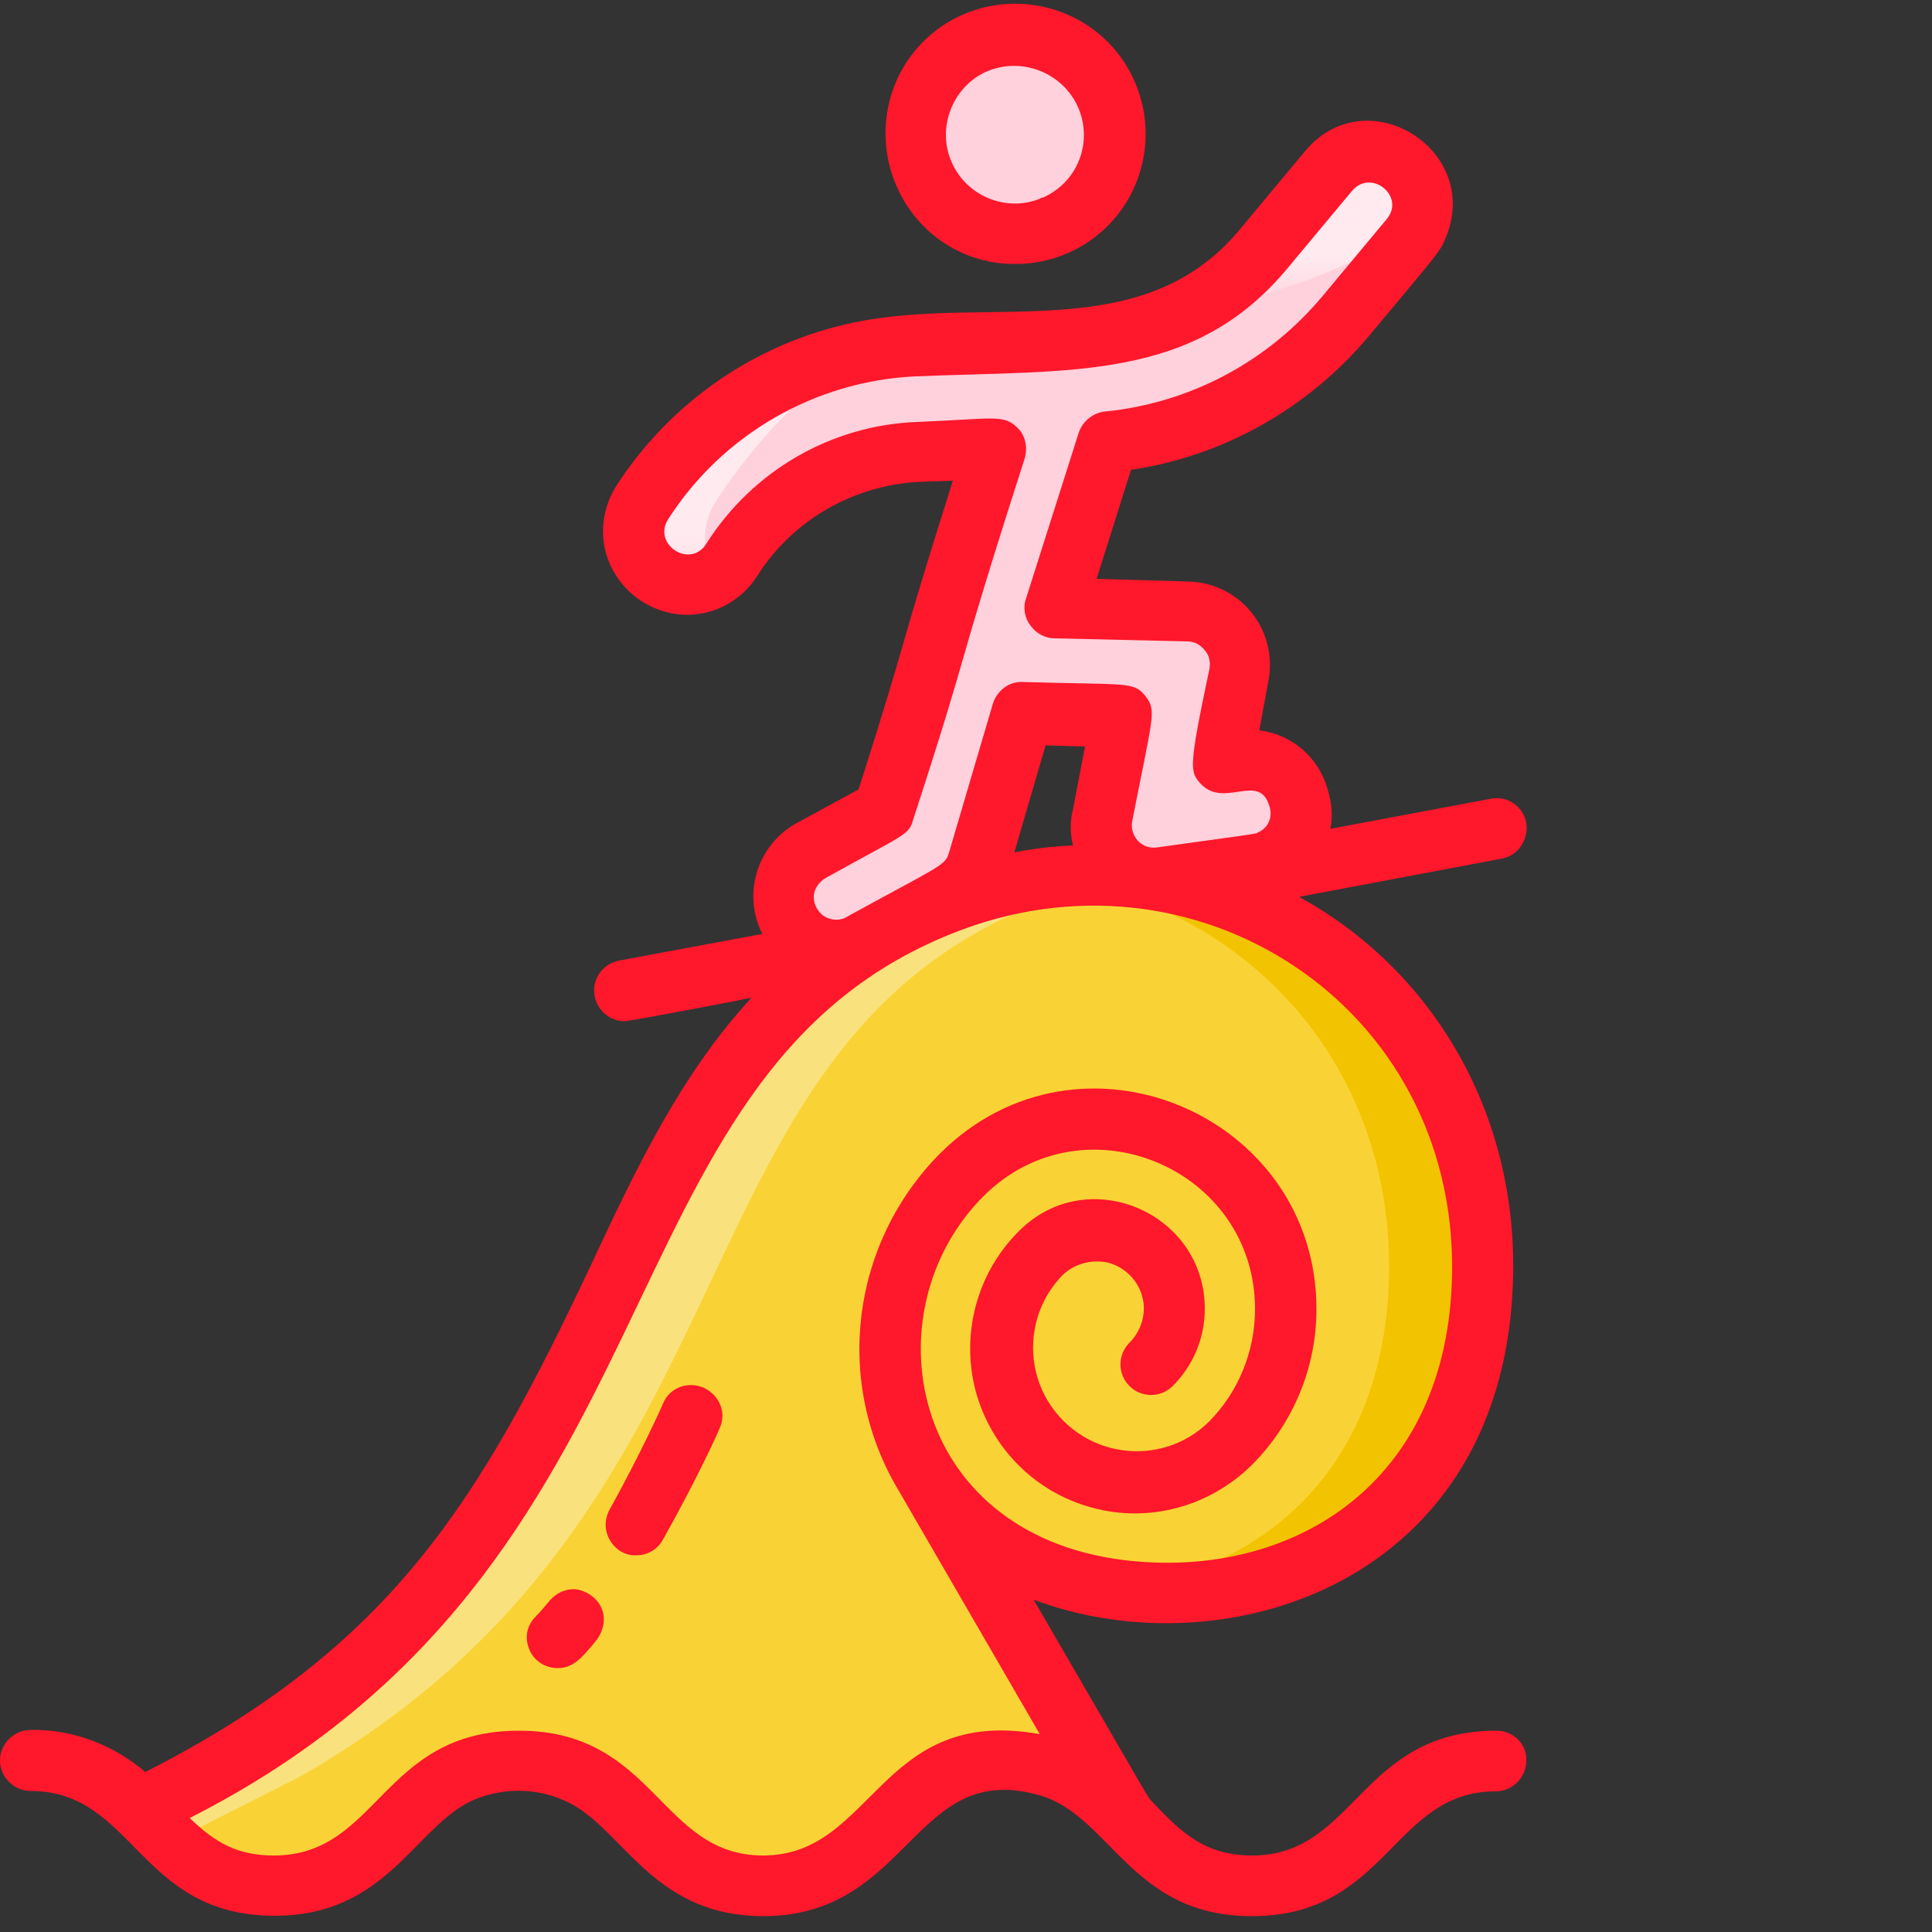
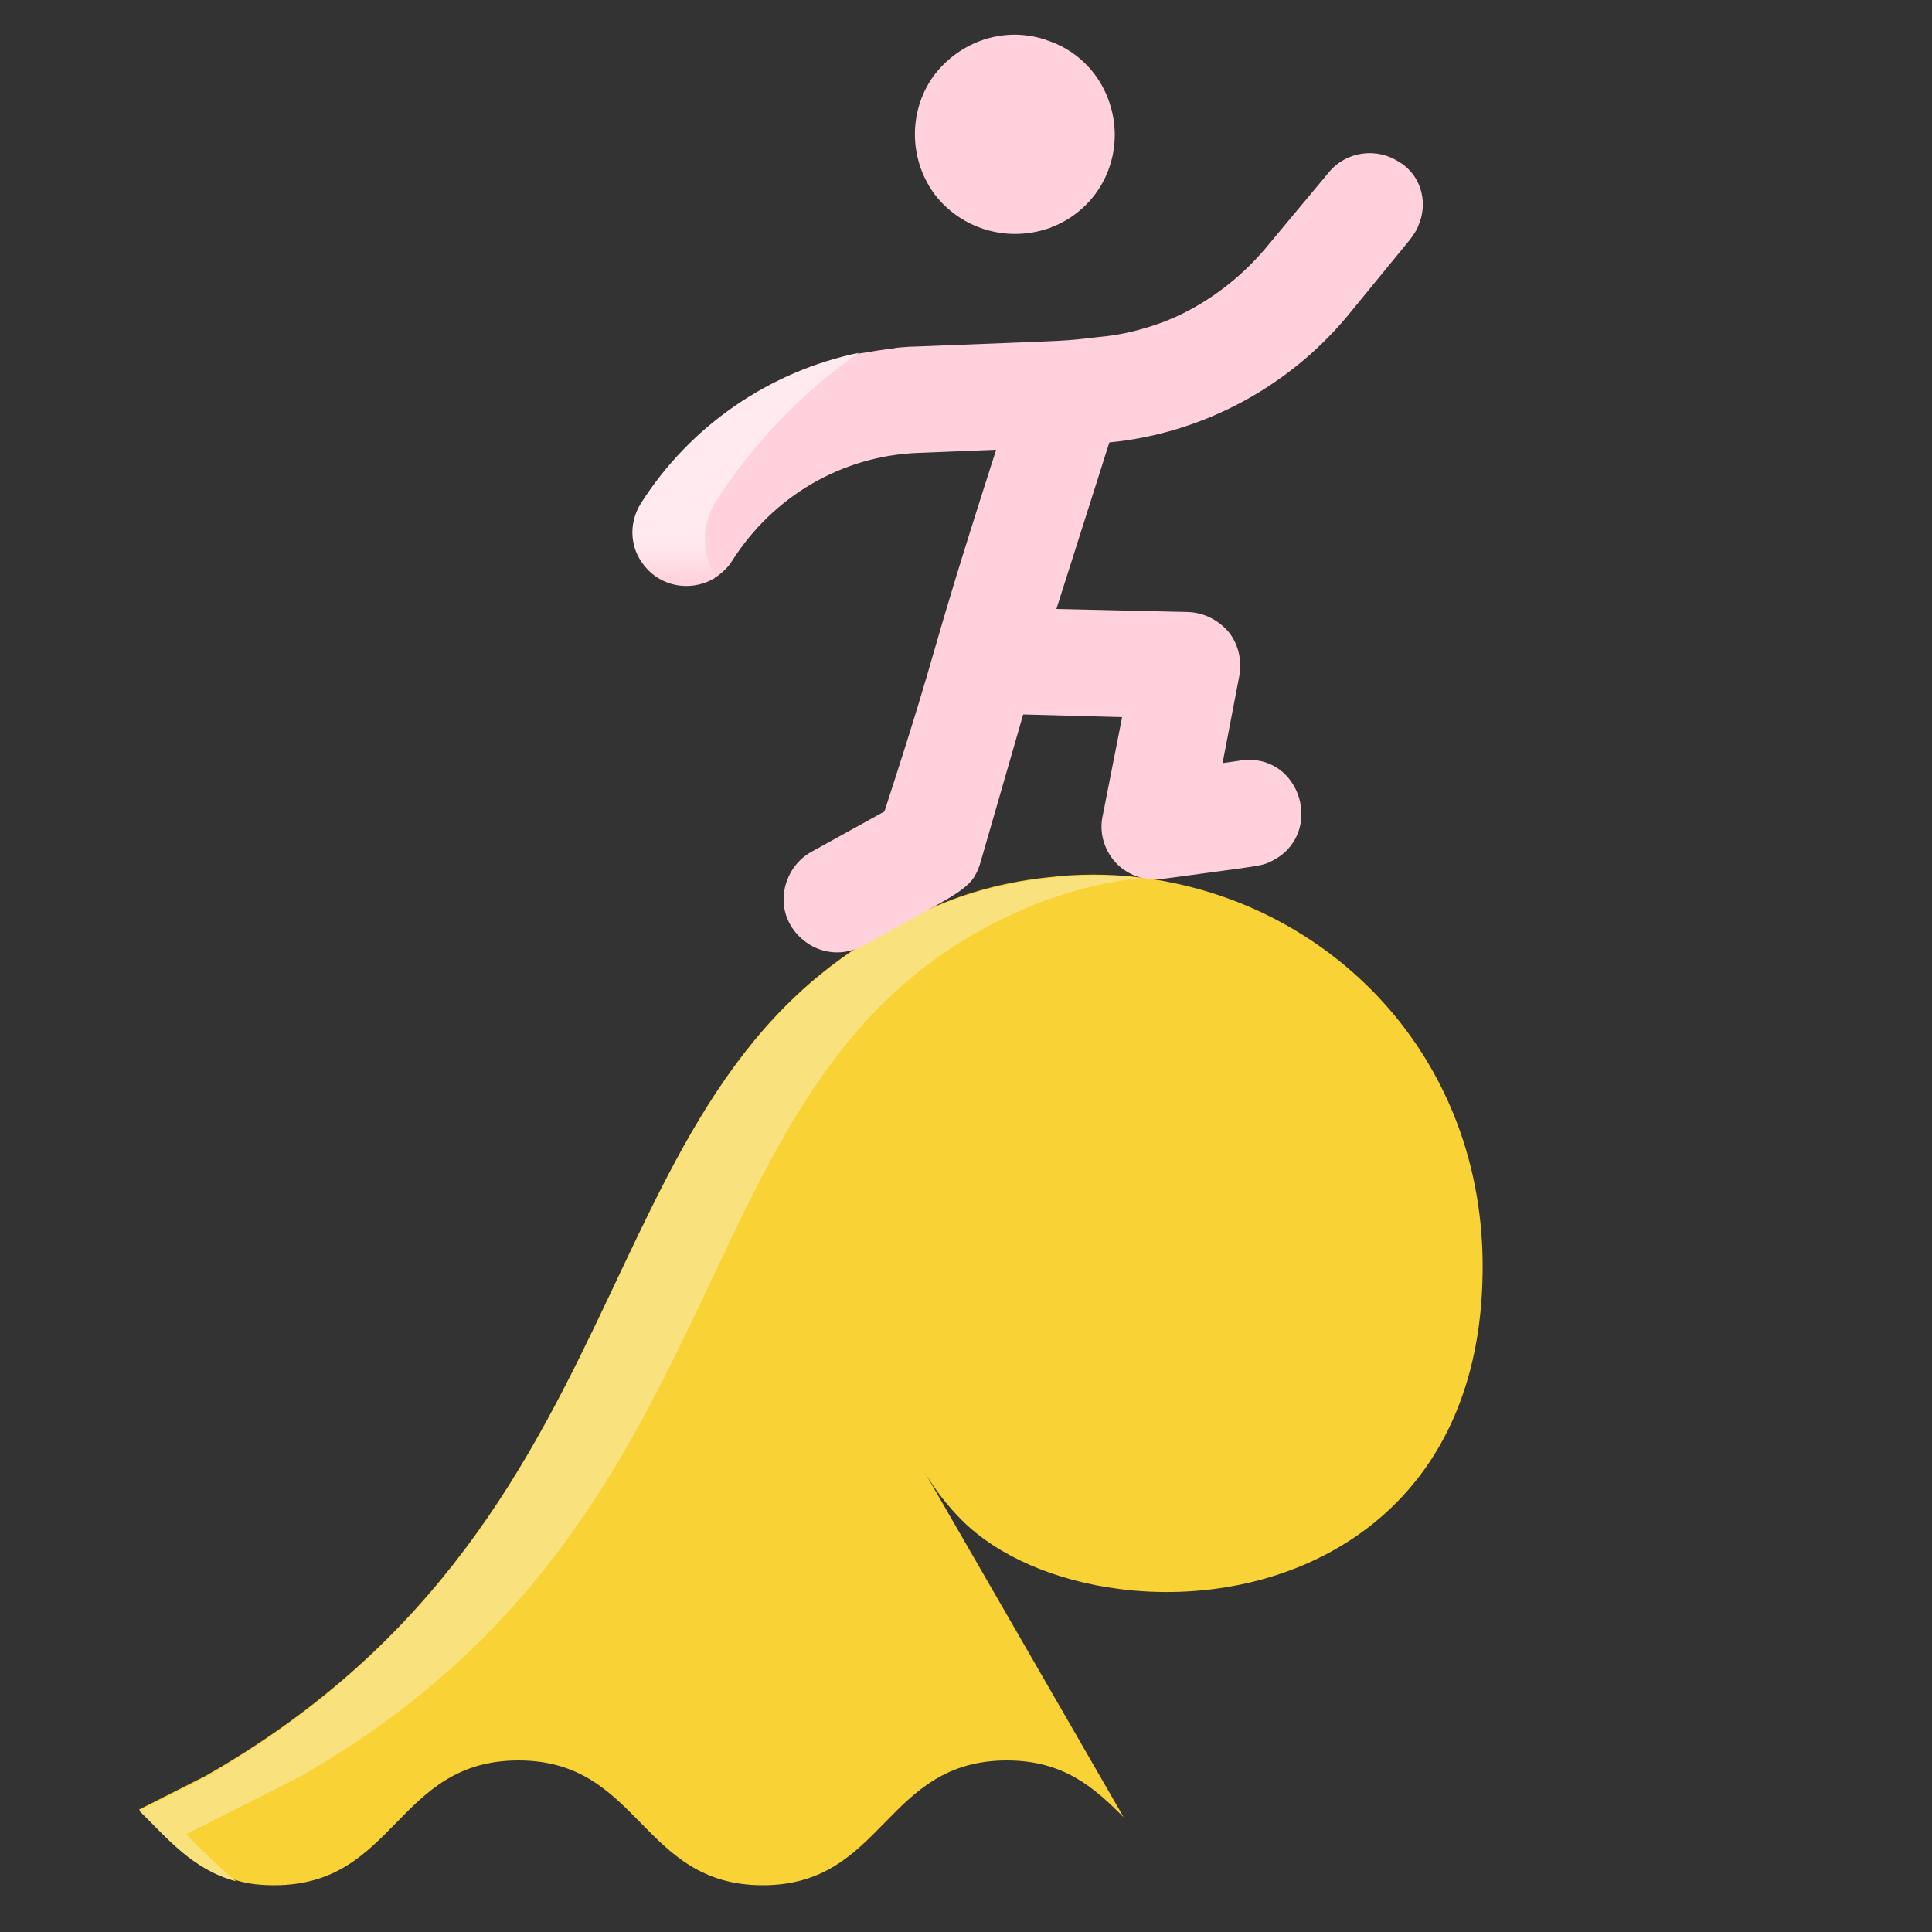
<svg xmlns="http://www.w3.org/2000/svg" version="1.1" id="Layer_1" x="0px" y="0px" viewBox="0 0 500 500" style="enable-background:new 0 0 500 500;" xml:space="preserve">
  <rect x="0" y="0" width="500" height="500" fill="#333333" stroke="none" />
  <style type="text/css">
	.st0{fill-rule:evenodd;clip-rule:evenodd;fill:#F9D335;}
	.st1{fill-rule:evenodd;clip-rule:evenodd;fill:#F2C300;}
	.st2{fill-rule:evenodd;clip-rule:evenodd;fill:#F9E27D;}
	.st3{fill-rule:evenodd;clip-rule:evenodd;fill:#FFD1DC;}
	.st4{fill-rule:evenodd;clip-rule:evenodd;fill:url(#SVGID_1_);}
	.st5{fill-rule:evenodd;clip-rule:evenodd;fill:url(#SVGID_2_);}
	.st6{fill-rule:evenodd;clip-rule:evenodd;fill:#FF172B;}
</style>
  <path class="st0" d="M383.7,329.4c-0.8,65.5-52.6,87.3-94.2,81.8c-16.3-2.1-31.2-8.4-40.6-17.8c-3.6-3.6-6.9-7.8-9.6-12.4l51.5,89.3  c-7.4-7.4-15.3-14.7-30.2-14.7c-31.7,0-31.7,32.3-63.2,32.3s-31.7-32.3-63.2-32.3c-31.7,0-31.7,32.3-63.2,32.3  c-3.3,0-6.8-0.3-9.9-1.3c-11.4-3.1-17.8-11.2-25.1-18.3l17.2-8.7C174.6,390.3,147,272.8,243.4,234c8.7-3.6,18-5.9,27.4-6.9  c8.1-1,16.2-1,24.3,0C343.9,233,384.5,273.3,383.7,329.4z" />
-   <path class="st1" d="M383.7,329.4c-0.8,65.5-52.6,87.3-94.2,81.8c35-4.5,69.1-28.9,70-81.8c0.8-56.3-39.8-96.4-88.4-102.1  c8.1-1,16.2-1,24.3,0C343.9,233,384.5,273.3,383.7,329.4z" />
  <path class="st2" d="M295.2,227.2c-4.1,0.5-8.3,1.2-12.2,2.1c-5.3,1.3-10.2,2.8-15.2,4.8C171.4,273,199,390.6,77.6,459.8l-29.4,14.9  c4.1,4.3,8.4,8.4,12.9,12.2c-11.4-3.1-17.8-11.2-25.1-18.3l17.2-8.7C174.6,390.4,147,273,243.4,234.2c8.7-3.6,18-5.9,27.4-6.9  C279,226.3,287.1,226.3,295.2,227.2z" />
  <path class="st3" d="M239.3,44.4c-5.3-12.9,0.8-27.7,13.7-33.2c12.9-5.4,27.7,0.3,33.3,13.2c5.6,12.9,0.2,27.7-12.5,33.7  c-0.7,0.3-1.2,0.5-1.7,0.7C259.1,63.6,244.4,57.3,239.3,44.4z M363.4,42.8c-0.3-0.3-0.7-0.5-1.2-0.8c-5.9-4-13.9-2.8-18.3,2.6  l-16.5,19.8c-6.3,7.4-14.2,13.5-22.9,17.5c-0.8,0.3-1.8,0.8-2.8,1.2c-5.6,2.1-11.2,3.6-17.2,4.1c-10.9,1.2-2.5,0.7-48,2.5  c-1.5,0-3,0.2-4.5,0.3c-0.3,0-0.7,0.2-0.8,0.2c-3,0.3-5.9,0.8-8.9,1.3c-23.3,4.8-43.4,18.8-56.3,38.9c-3.5,5.4-2.6,12.5,1.8,17.2  c4.6,4.6,11.7,5.3,17.2,2c0-0.2,0.2-0.2,0.2-0.2c0.2,0,0.3-0.2,0.3-0.2c1.7-1.2,3-2.5,4-4.1c10.6-16.7,28.5-27.2,48.3-27.9l20-0.8  c-19.8,61.7-12.7,43.7-28.9,93.6l-18.8,10.4c-4.3,2.3-7.1,6.9-7.3,11.9c-0.2,5,2.5,9.6,6.8,12.2c4.3,2.6,9.4,2.6,13.9,0.2  c0.3-0.2,0.7-0.3,1.2-0.7c23.8-13.2,26.7-13.7,28.9-20.3l11.2-38.8l25.6,0.7l-5,25.4c-1,4.3,0.3,8.9,3.3,12.2  c3.1,3.3,7.4,4.8,11.9,4.3c26.4-3.6,25.7-3.3,28.4-4.6c14-6.8,7.8-28.2-7.8-26.1l-4.8,0.7l4.3-22.4c0.8-4.1-0.2-8.3-2.6-11.4  c-2.6-3.1-6.3-5.1-10.4-5.3l-34.3-0.8l13.7-43.1c23.9-2.3,46.2-14.2,61.6-32.7L365,61.9c0.8-1.2,1.7-2.3,2.1-3.6  C369.5,52.8,368,46.4,363.4,42.8z" />
  <linearGradient id="SVGID_1_" gradientUnits="userSpaceOnUse" x1="193.042" y1="679.936" x2="193.042" y2="691.256" gradientTransform="matrix(1 0 0 1 0 -540)">
    <stop offset="0" style="stop-color:#FFEAF0" />
    <stop offset="1" style="stop-color:#FFD1DC" />
  </linearGradient>
  <path class="st4" d="M222.3,91.3c-14.7,10.2-27.2,23.3-37,38.4c-3.8,5.9-3.8,13.4-0.2,19.5c0,0-0.2,0-0.2,0.2  c-5.4,3.3-12.5,2.6-17.2-2s-5.3-11.7-1.8-17.2C178.7,110.1,199.2,96.1,222.3,91.3z" />
  <linearGradient id="SVGID_2_" gradientUnits="userSpaceOnUse" x1="336.256" y1="605.981" x2="336.256" y2="621.638" gradientTransform="matrix(1 0 0 1 0 -540)">
    <stop offset="0" style="stop-color:#FFEAF0" />
    <stop offset="1" style="stop-color:#FFD1DC" />
  </linearGradient>
-   <path class="st5" d="M367.2,58.3c-18.8,11.9-39.6,19-62.9,23.3c8.9-4,16.8-9.9,22.9-17.5l16.5-19.8c4.6-5.4,12.4-6.6,18.3-2.6  c0.3,0.3,0.7,0.5,1.2,0.8C368,46.4,369.5,52.8,367.2,58.3z" />
  <path class="st3" d="M272.1,58.8c-10.7,4.1-22.8,0.8-29.9-8.1c-6.9-8.9-7.3-21.6-0.7-30.9c6.8-9.2,18.6-13.2,29.4-9.4  c-0.2,0.3-0.3,0.8-0.7,1.2c-9.2,4.5-15.2,13.9-14.7,24.3C256.1,45.9,262.5,55,272.1,58.8z" />
-   <path class="st6" d="M262.9,68.3c15,0,28.2-9.9,32.3-24.4c4.1-14.4-1.8-29.9-14.5-37.8c-12.7-7.9-29.2-6.6-40.3,3.3  c-11.2,9.9-14.4,26.2-7.9,39.8C238,60.9,249.8,68.5,262.9,68.3z M254.9,18.7c8.9-4.1,19.5-0.3,23.8,8.4c4.3,8.9,0.7,19.5-8.3,23.8  c-0.3,0.2-0.7,0.3-1,0.3l-0.2,0.2c-8.9,3.6-19.1-0.7-22.9-9.4C242.4,33.2,246.4,22.8,254.9,18.7z M387.3,447.9  c-35.3,0-36.5,32.3-63.2,32.3c-12.4,0-18.5-6.1-25.9-13.9c-1.3-1.3,1.5,3.1-30.7-52.3c49.5,18.6,122.9-4.3,124.1-84.5  c0.7-42.4-21.3-78.7-55.4-97.4l52.5-9.9c4.3-0.8,6.9-5,6.3-9.2c-0.8-4.3-4.8-7.1-9.1-6.3l-41.6,7.8c0.7-3.5,0.3-6.9-0.7-10.2  c-2.3-8.3-9.2-14.2-17.7-15.3l2.3-12.4c1.3-6.3-0.2-12.9-4.1-17.8c-4-5.1-9.9-8.1-16.5-8.3l-23.8-0.7l8.9-28.2  c24.1-3.6,46-16,61.7-34.8c18.2-21.8,18.2-21.5,19.8-25.4c9.4-22.8-20.8-41.4-36.6-22.1l-16.5,19.8c-25.4,31-65.3,17-100.3,24.4  c-25.2,5.3-47.4,20.6-61.4,42.4c-4.1,6.6-4.5,14.9-0.8,21.6c3.6,6.8,10.6,11.2,18.3,11.6c7.8,0.3,15-3.6,19.1-10.1  c9.2-14.5,24.9-23.4,41.9-24.3l8.7-0.3c-15.2,48-10.7,37-24.4,79.9l-16,8.7c-10.2,5.6-14.2,18.3-8.9,28.7l-37.1,6.9  c-4.1,0.8-6.8,4.5-6.4,8.4c0.3,4.1,3.8,7.3,7.9,7.3c1.2,0,31.7-5.8,32.8-6.1c-18.3,19.8-29.9,44.2-41.7,69.5  c-28.4,60.1-51,98.3-115.2,130.9c-8.3-7.1-18.8-11.1-29.7-10.9c-4.3,0-7.9,3.6-7.9,7.9c0,4.3,3.6,7.9,7.9,7.9  c26.9,0,27.9,32.3,63.2,32.3c29.2,0,36.3-23.3,51.5-30c8.6-3.6,18.3-3.1,26.4,1.7c13,7.9,21.3,28.4,48.5,28.4  c38.3,0,38.9-40.9,71.8-31.2c18,5.3,23.6,31.2,54.6,31.2c35.3,0,36.5-32.3,63.2-32.3c4.3,0,7.9-3.6,7.9-7.9  C395.2,451.3,391.6,447.9,387.3,447.9z M213.9,227.1c20.1-11.2,21.3-10.9,22.4-14.9c16.2-49.8,9.2-32.2,28.9-93.6  c0.8-2.8,0.2-6.1-2.1-8.1c-3.5-3.3-6.1-2.1-25.7-1.3c-22.3,0.8-42.7,12.7-54.6,31.5c-4.1,6.6-14,0.3-9.9-6.3c14-21.9,38-35.8,64-37  c40.9-1.7,72.1,1.3,96.5-28.2l16.5-19.8c5-5.9,14,1.5,8.9,7.4l-16.5,19.8c-14.2,17-34.3,27.7-56.3,29.9c-3.1,0.3-5.8,2.5-6.8,5.4  l-13.7,43.1c-0.8,2.3-0.3,5,1.2,6.9c1.5,2.1,3.8,3.3,6.3,3.3l34.3,0.8c1.8,0,3.3,0.8,4.5,2.3c1.2,1.3,1.5,3.1,1.2,4.8  c-5.4,25.6-5.1,26.6-2.3,29.7c6.1,6.6,15.2-3.1,17.8,5.8c1,2.8-0.3,5.8-3.1,6.9c-0.2,0.2-0.3,0.2-0.5,0.2c-1.2,0.3-8.9,1.3-25.4,3.6  c-1.8,0.3-3.8-0.3-5.1-1.8c-1.3-1.5-1.8-3.5-1.3-5.4c5.3-27.1,6.3-28.2,3.3-32c-3.1-3.8-4.6-2.8-31.7-3.6c-3.6-0.2-6.8,2.3-7.8,5.8  L245.5,221c-1,3.1-3.1,3.5-26.2,16.2c-1.8,1.2-4.1,1-5.9,0c-1.8-1.2-2.8-3.1-2.8-5.1S212,228.1,213.9,227.1z M277.7,218.8  c-5.1,0.2-10.2,0.8-15.2,1.8l8.1-27.7l10.2,0.3l-3.1,16.2C276.9,212.4,276.9,215.7,277.7,218.8z M197.5,480.2  c-26.7,0-27.9-32.3-63.2-32.3c-35.5,0-36.3,32.3-63.4,32.3c-9.4,0-15.2-3.3-21.8-9.7C179,404.6,152.8,278.9,246.4,241.6  c62.5-25.2,130.4,18.3,129.4,87.8c-0.8,55.4-42.4,79.7-85.3,74.3c-55.4-7.1-65.5-64.5-36-94.1c25.9-25.9,70.3-7.3,70.3,29.2  c0,10.9-4.3,21.5-12,29.2c-10.4,10.2-27.2,10.1-37.6-0.3c-10.4-10.4-10.4-27.2-0.3-37.6c3.1-3.1,7.8-4.3,12-3.3  c4.3,1.2,7.6,4.6,8.7,8.7c1.2,4.3-0.2,8.9-3.3,12c-3.1,3.1-3.1,8.1,0,11.2s8.1,3.1,11.2,0c5.3-5.3,8.3-12.4,8.3-20  c0-24.9-30.4-38-48.2-20c-10.7,10.7-15,26.4-11.1,41.3c4,14.7,15.3,26.2,30.2,30.2c14.7,4,30.4-0.3,41.3-11.1  c10.7-10.7,16.7-25.2,16.7-40.3c0-50.3-61.2-76.4-97.4-40.3c-23.1,23.3-27.6,59.2-10.7,87.3l36.5,63  C227.6,441.3,226.2,480.2,197.5,480.2z M186.3,369.5c-0.2,0.7-6.3,14-14.7,28.9c-1.3,2.5-4,4.1-6.8,4.1c-2.8,0.2-5.4-1.3-6.9-3.8  s-1.5-5.4-0.2-7.9c7.9-14.2,13.9-27.4,13.9-27.6c1.7-4.1,6.4-5.8,10.4-4.1C186.1,360.9,188.1,365.5,186.3,369.5z M155.8,416.5  c1,2.6,0.3,5.6-1.3,7.8c-4.1,5.1-6.3,7.4-10.2,7.4c-3.1,0-6.1-1.8-7.3-4.8c-1.3-3-0.7-6.3,1.7-8.6c1.2-1.2,2.3-2.6,3.6-4.1  c1.8-2.1,4.6-3.3,7.4-2.8C152.5,412.1,154.8,413.9,155.8,416.5z" />
</svg>